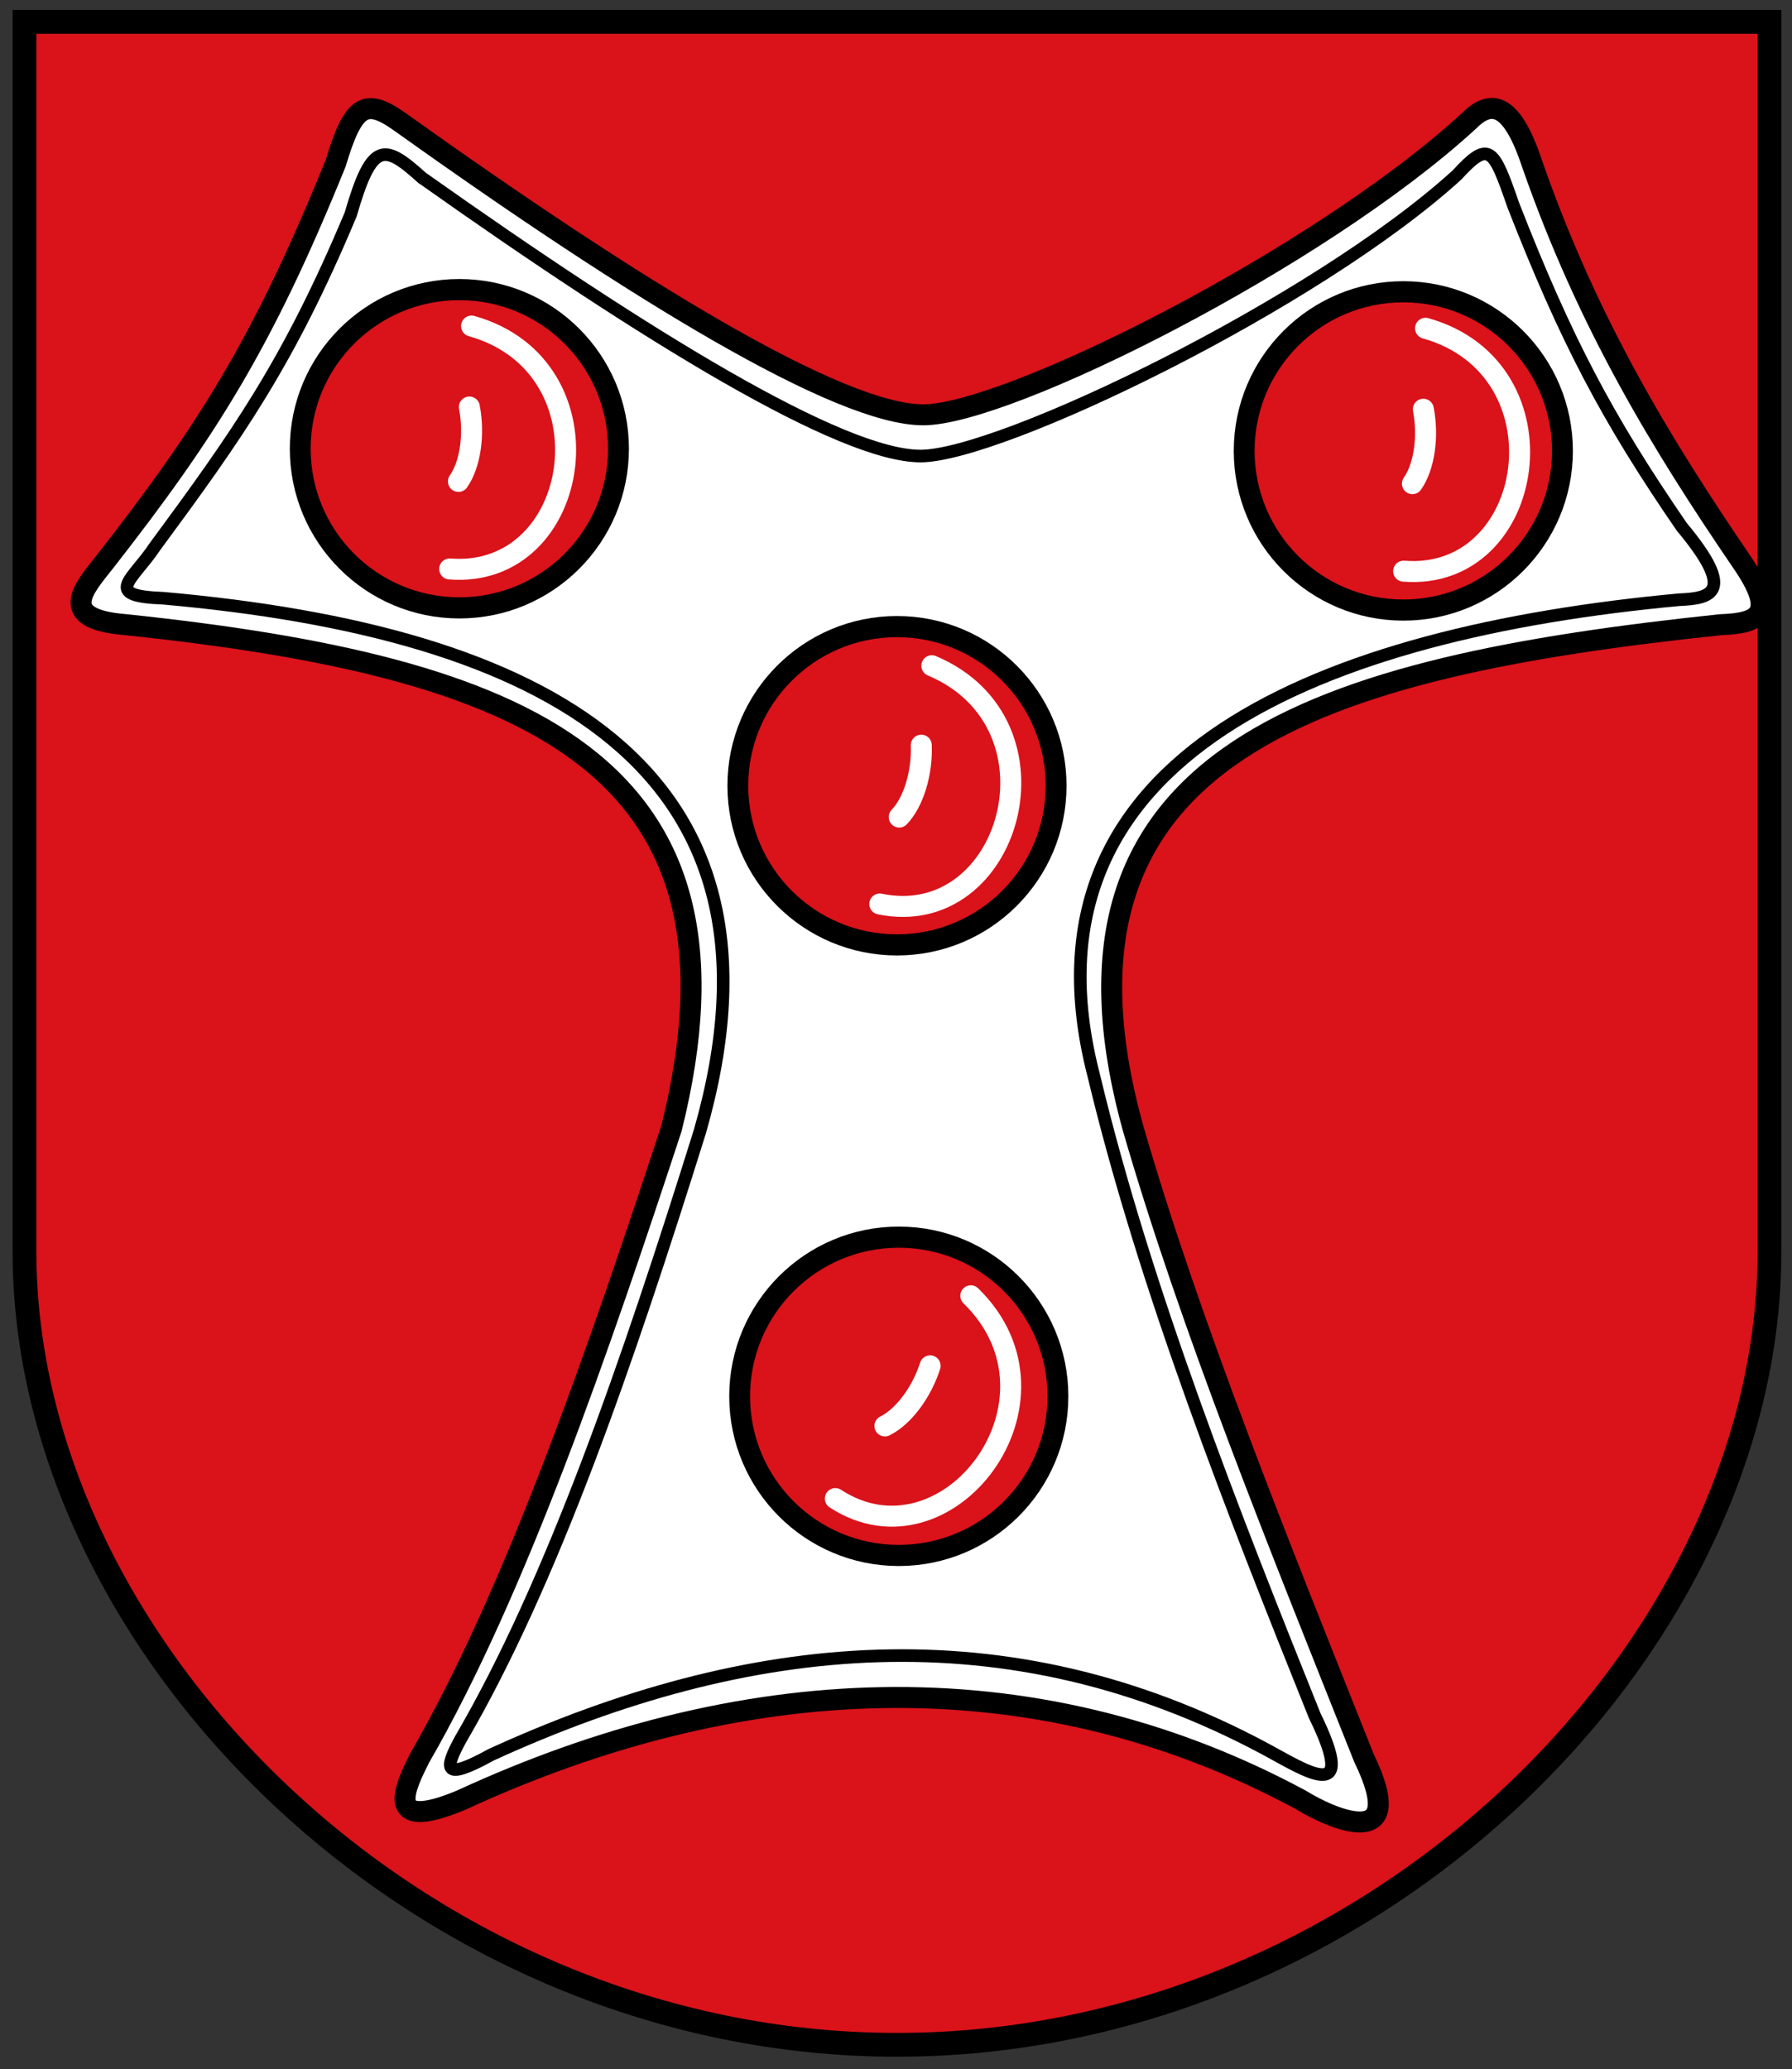
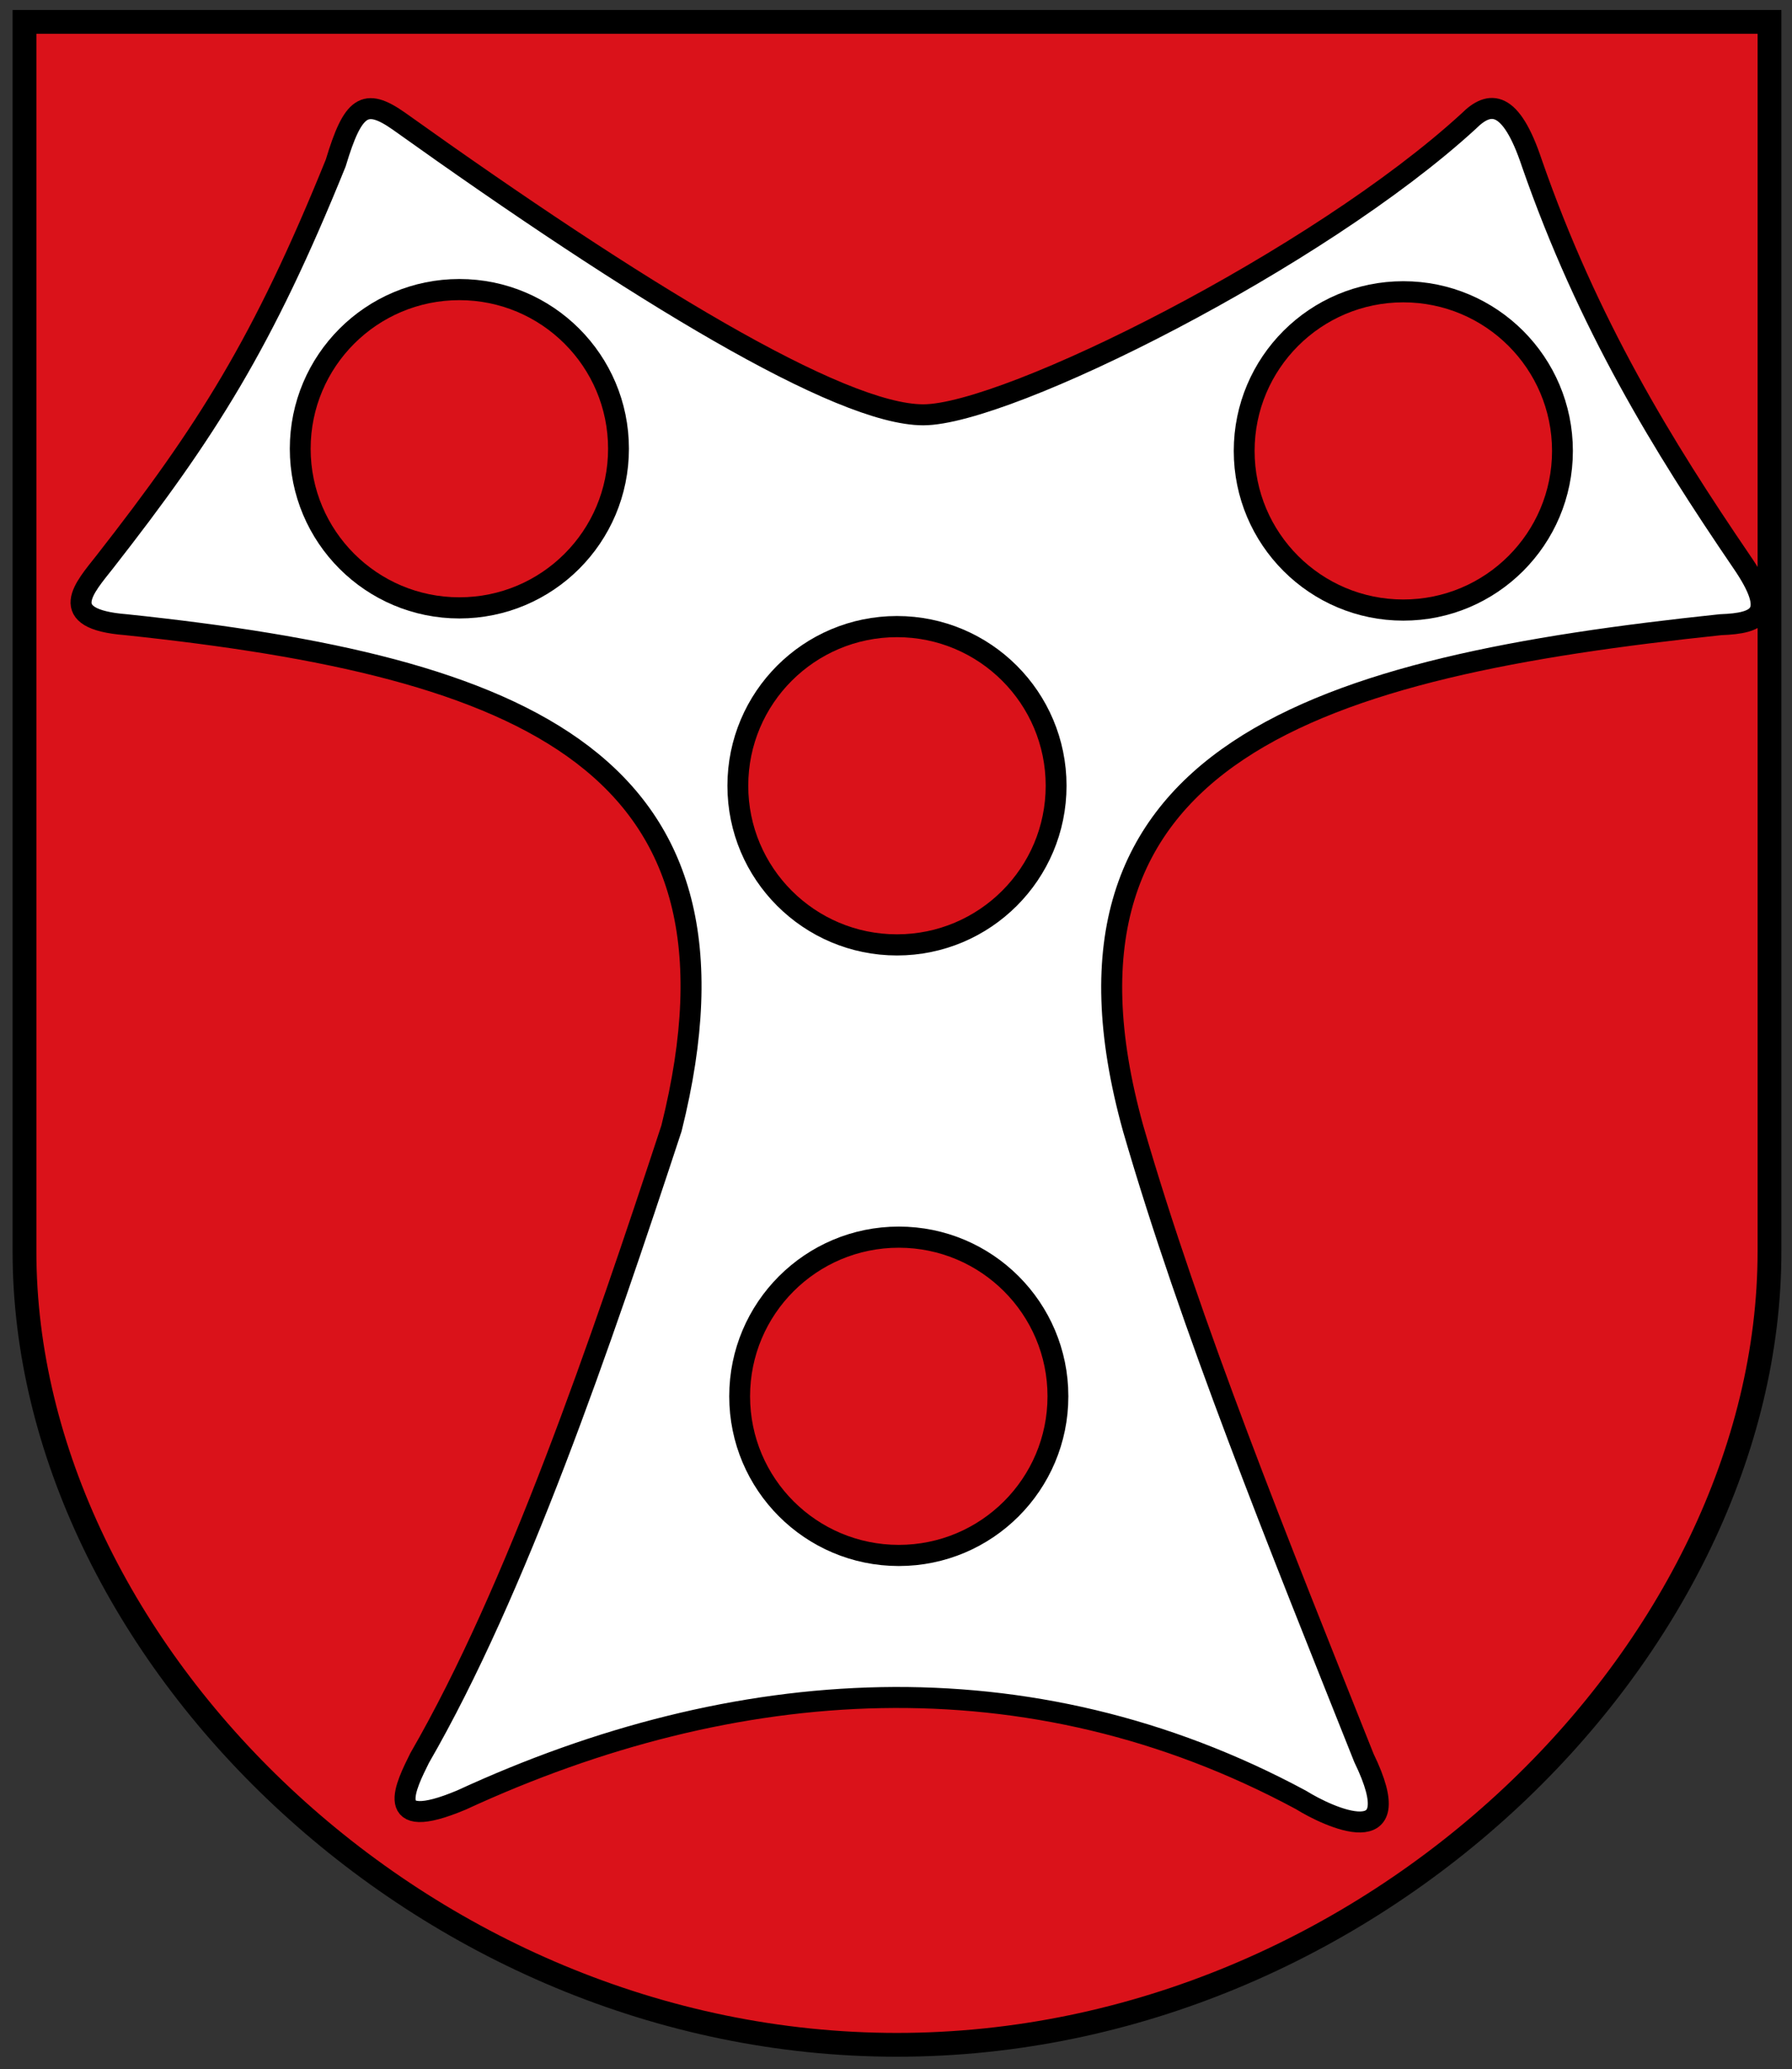
<svg xmlns="http://www.w3.org/2000/svg" xmlns:xlink="http://www.w3.org/1999/xlink" height="493" width="427" version="1.1">
  <rect width="100%" height="100%" fill="#333333" stroke="none" />
  <g stroke-miterlimit="4" stroke-dasharray="none" transform="translate(0,-559.362)">
    <path stroke-linejoin="miter" d="m5.835,564.58,415.8,0,0,292.95c0,94.5-94.5,189-207.9,189s-207.9-94.5-207.9-189z" stroke="#000" stroke-linecap="butt" stroke-width="5.67" fill="#da121a" />
    <path stroke-linejoin="round" d="m95,588.19c56.935,40.668,105,70,125,70s94.194-37.12,130-70c5-5,10-5,15,10,13.351,38.429,31.217,67.435,50,95,8.663,12.571,4.194,14.667-5,15-95,10-165,30-140,120,13.677,47.206,34.591,98.755,55,150,11.325,23.314-8.562,14.019-15,10-65-35-135-30-200,0-19.311,8.136-13.144-3.627-10-10,23.039-39.869,43.079-98.585,60-150,21.843-87.419-35-110-130-120-16.966-1.337-9.821-8.859-5-15,24.251-31.04,37.627-52.061,55-95,4.102-13.648,6.944-15.634,15-10z" stroke="#000" stroke-linecap="round" stroke-width="5" fill="#FFF" />
    <path id="path5333" stroke-linejoin="round" d="m150.15,680.63c0,19.868-16.34,35.974-36.496,35.974s-36.496-16.106-36.496-35.974,16.34-35.974,36.496-35.974,36.496,16.106,36.496,35.974z" transform="matrix(1.039,0,0,1.054,-8.628,-51.113)" stroke-dashoffset="0" stroke="#000" stroke-linecap="round" stroke-width="4.779" fill="#da121a" />
    <use xlink:href="#path5333" transform="translate(104.274,80.291)" height="1052.362" width="744.094" y="0" x="0" stroke-width="5" />
    <use xlink:href="#path5333" transform="translate(224.927,0.521)" height="1052.362" width="744.094" y="0" x="0" stroke-width="5" />
    <use xlink:href="#path5333" transform="translate(104.707,225.753)" height="1052.362" width="744.094" y="0" x="0" stroke-width="5" />
-     <path stroke-linejoin="round" d="m100.68,601.8c53.717,38.04,99.801,66.213,118.67,66.213s94.03-36.195,127.81-66.95c7.667-8.364,8.697-6.52,13.415,7.142,12.596,32.259,22.448,50.91,40.169,76.694,13.092,15.66,7.028,17.037-0.662,17.348-83.857,7.79-159.33,36.529-139.46,113.35,12.166,50.791,33.373,104.54,52.628,152.47,10.684,21.807-2.179,13.113-11.94,7.879-61.325-32.738-122.94-26.586-184.27,1.475-11.773,6.504-11.105,3.296-7.223-3.797,21.737-37.292,39.662-89.385,56.977-144.76,25-87.26-37.79-118.96-127.82-126.97-14.783-0.524-7.422-4.243-2.137-12.187,19.682-26.702,31.817-43.726,46.729-79.274,5.098-17.666,8.025-16.812,17.101-8.616z" stroke="#000" stroke-linecap="round" stroke-width="3" fill="none" />
-     <path stroke-linejoin="round" d="m336.55,674.59c2.846-4.04,3.857-11.23,2.607-17.727m-4.692,38.581c31.743,2.516,39.554-48.252,5.214-57.872m-125.41,116.45c3.424-3.564,5.509-10.518,5.255-17.129m-9.886,37.847c31.18,6.459,45.267-42.937,12.397-56.769m-112.8-43.91c2.846-4.04,3.857-11.23,2.607-17.727m-4.692,38.581c31.743,2.516,39.554-48.252,5.214-57.872m98.495,262.04c4.433-2.185,8.761-8.014,10.774-14.316m-22.588,31.628c26.665,17.404,57.825-23.431,32.28-48.315" stroke="#FFF" stroke-linecap="round" stroke-width="5" fill="none" />
  </g>
</svg>